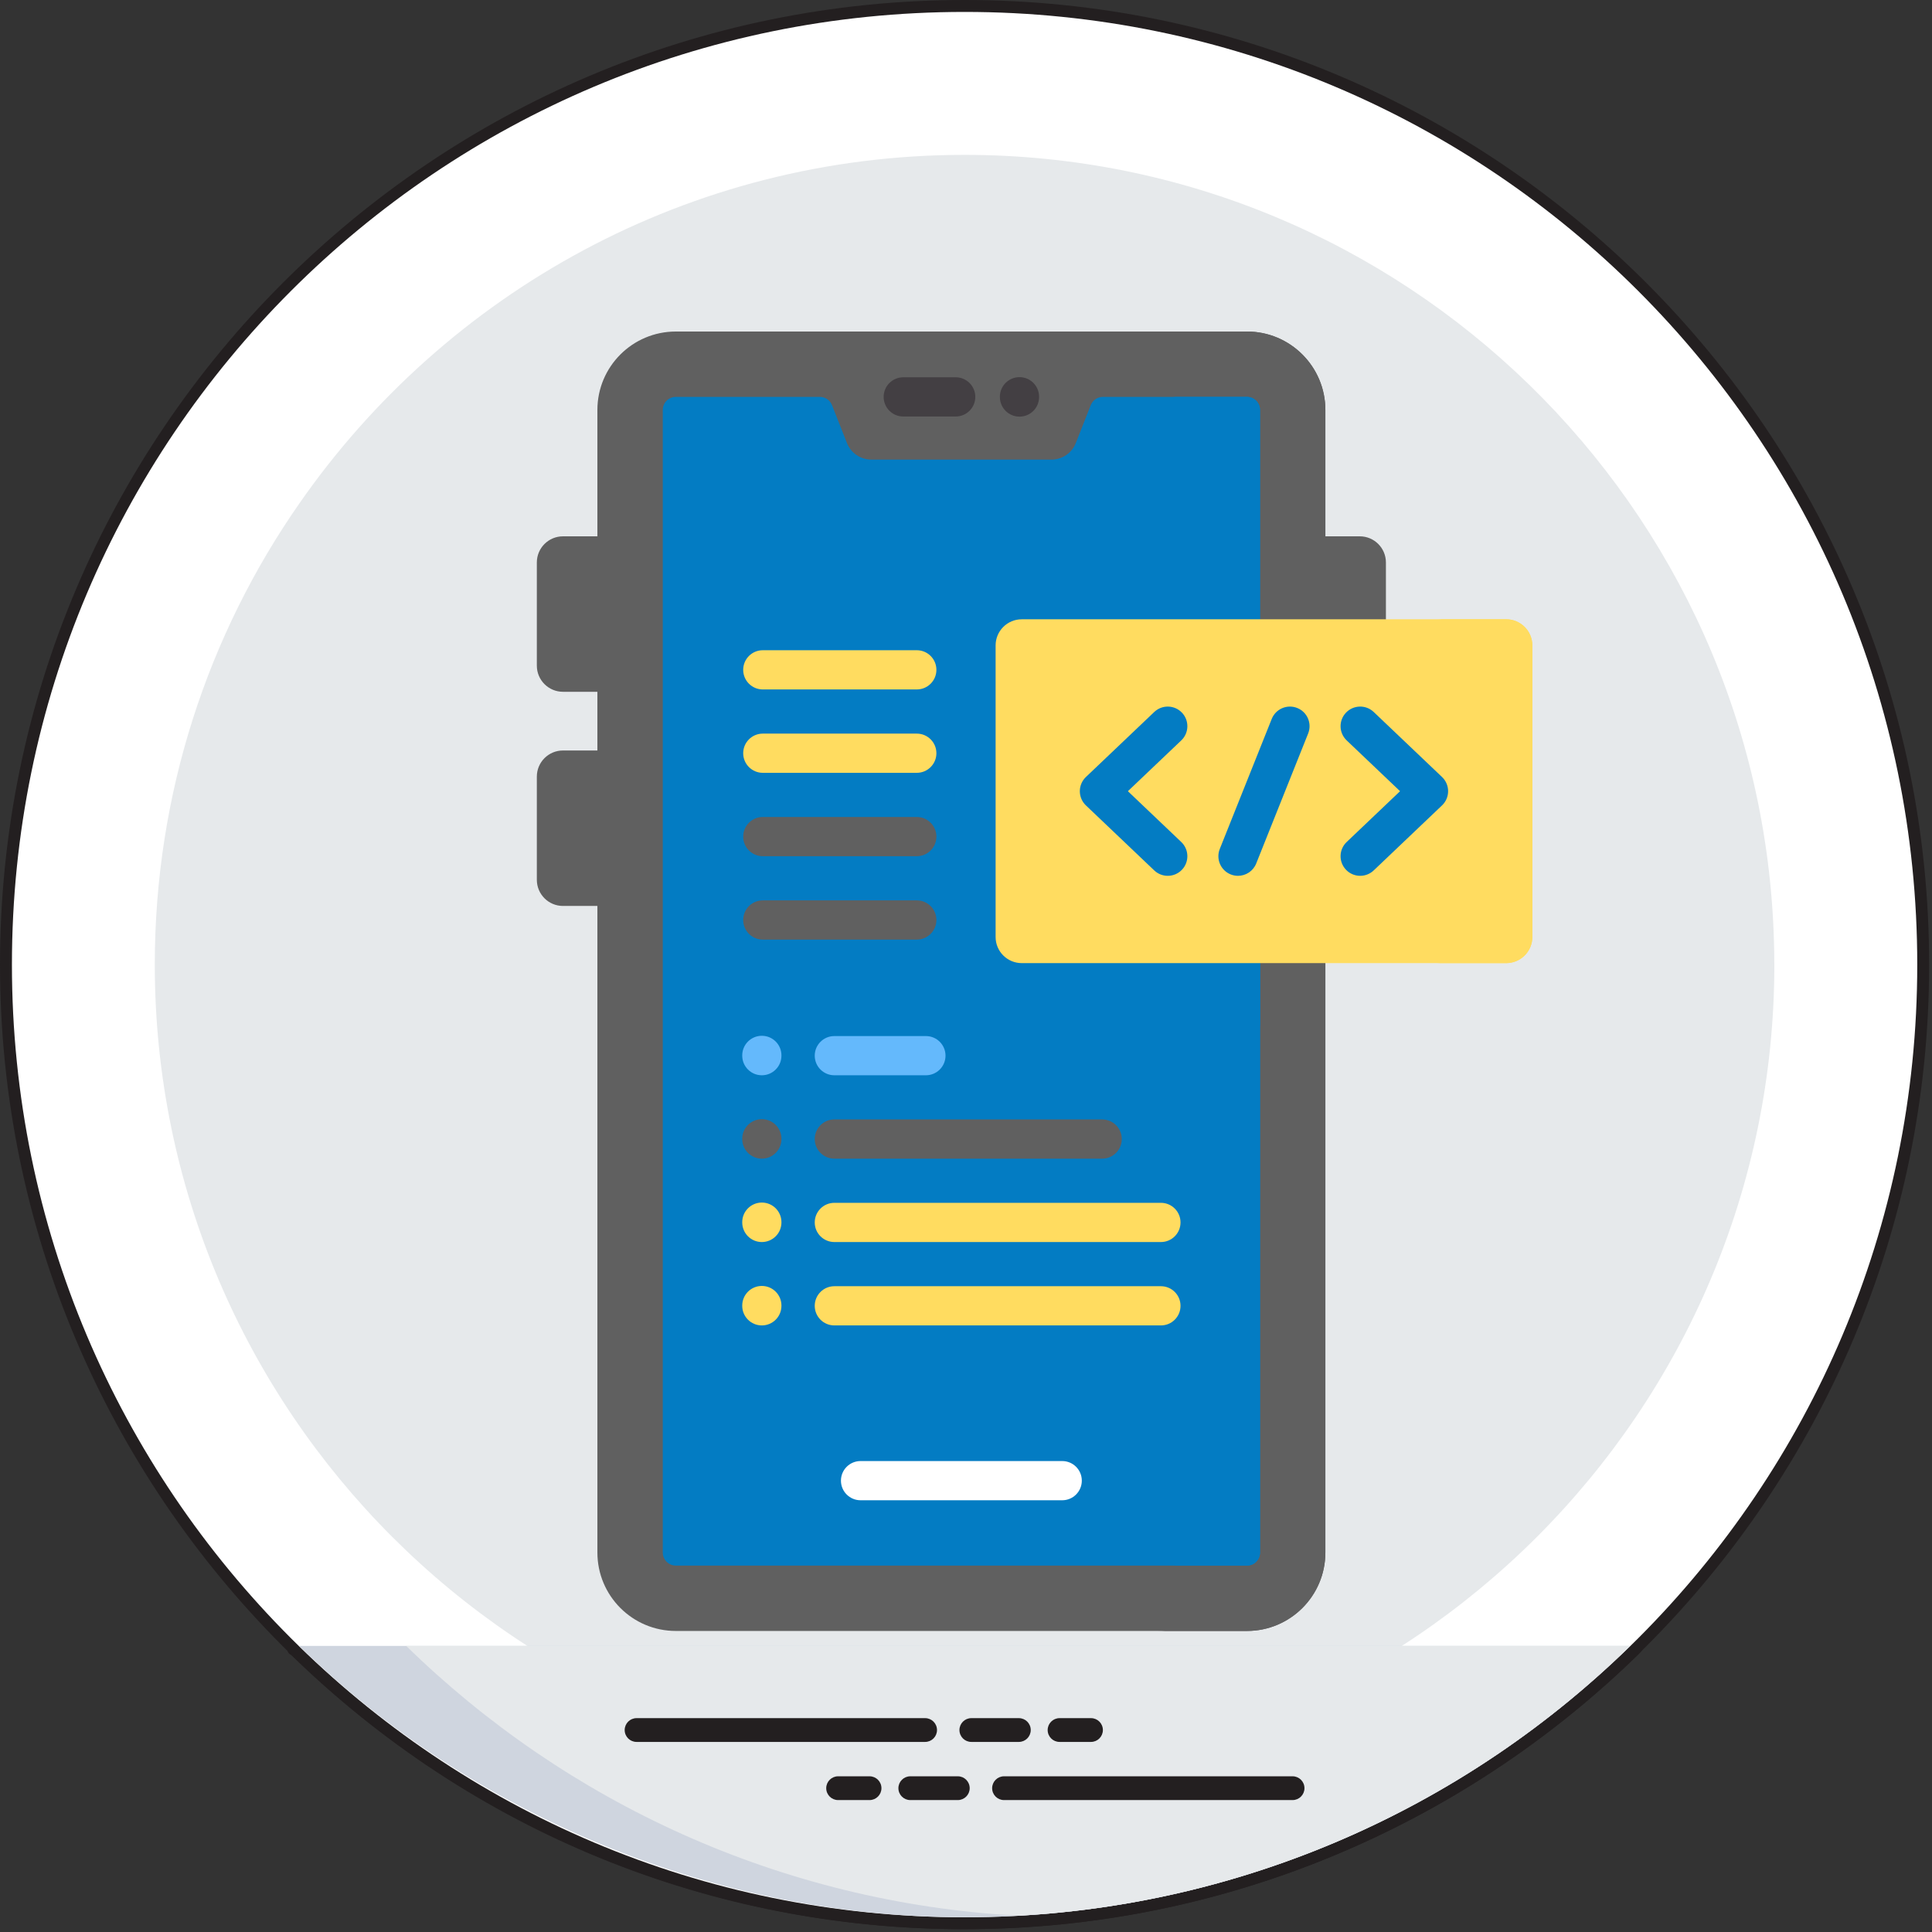
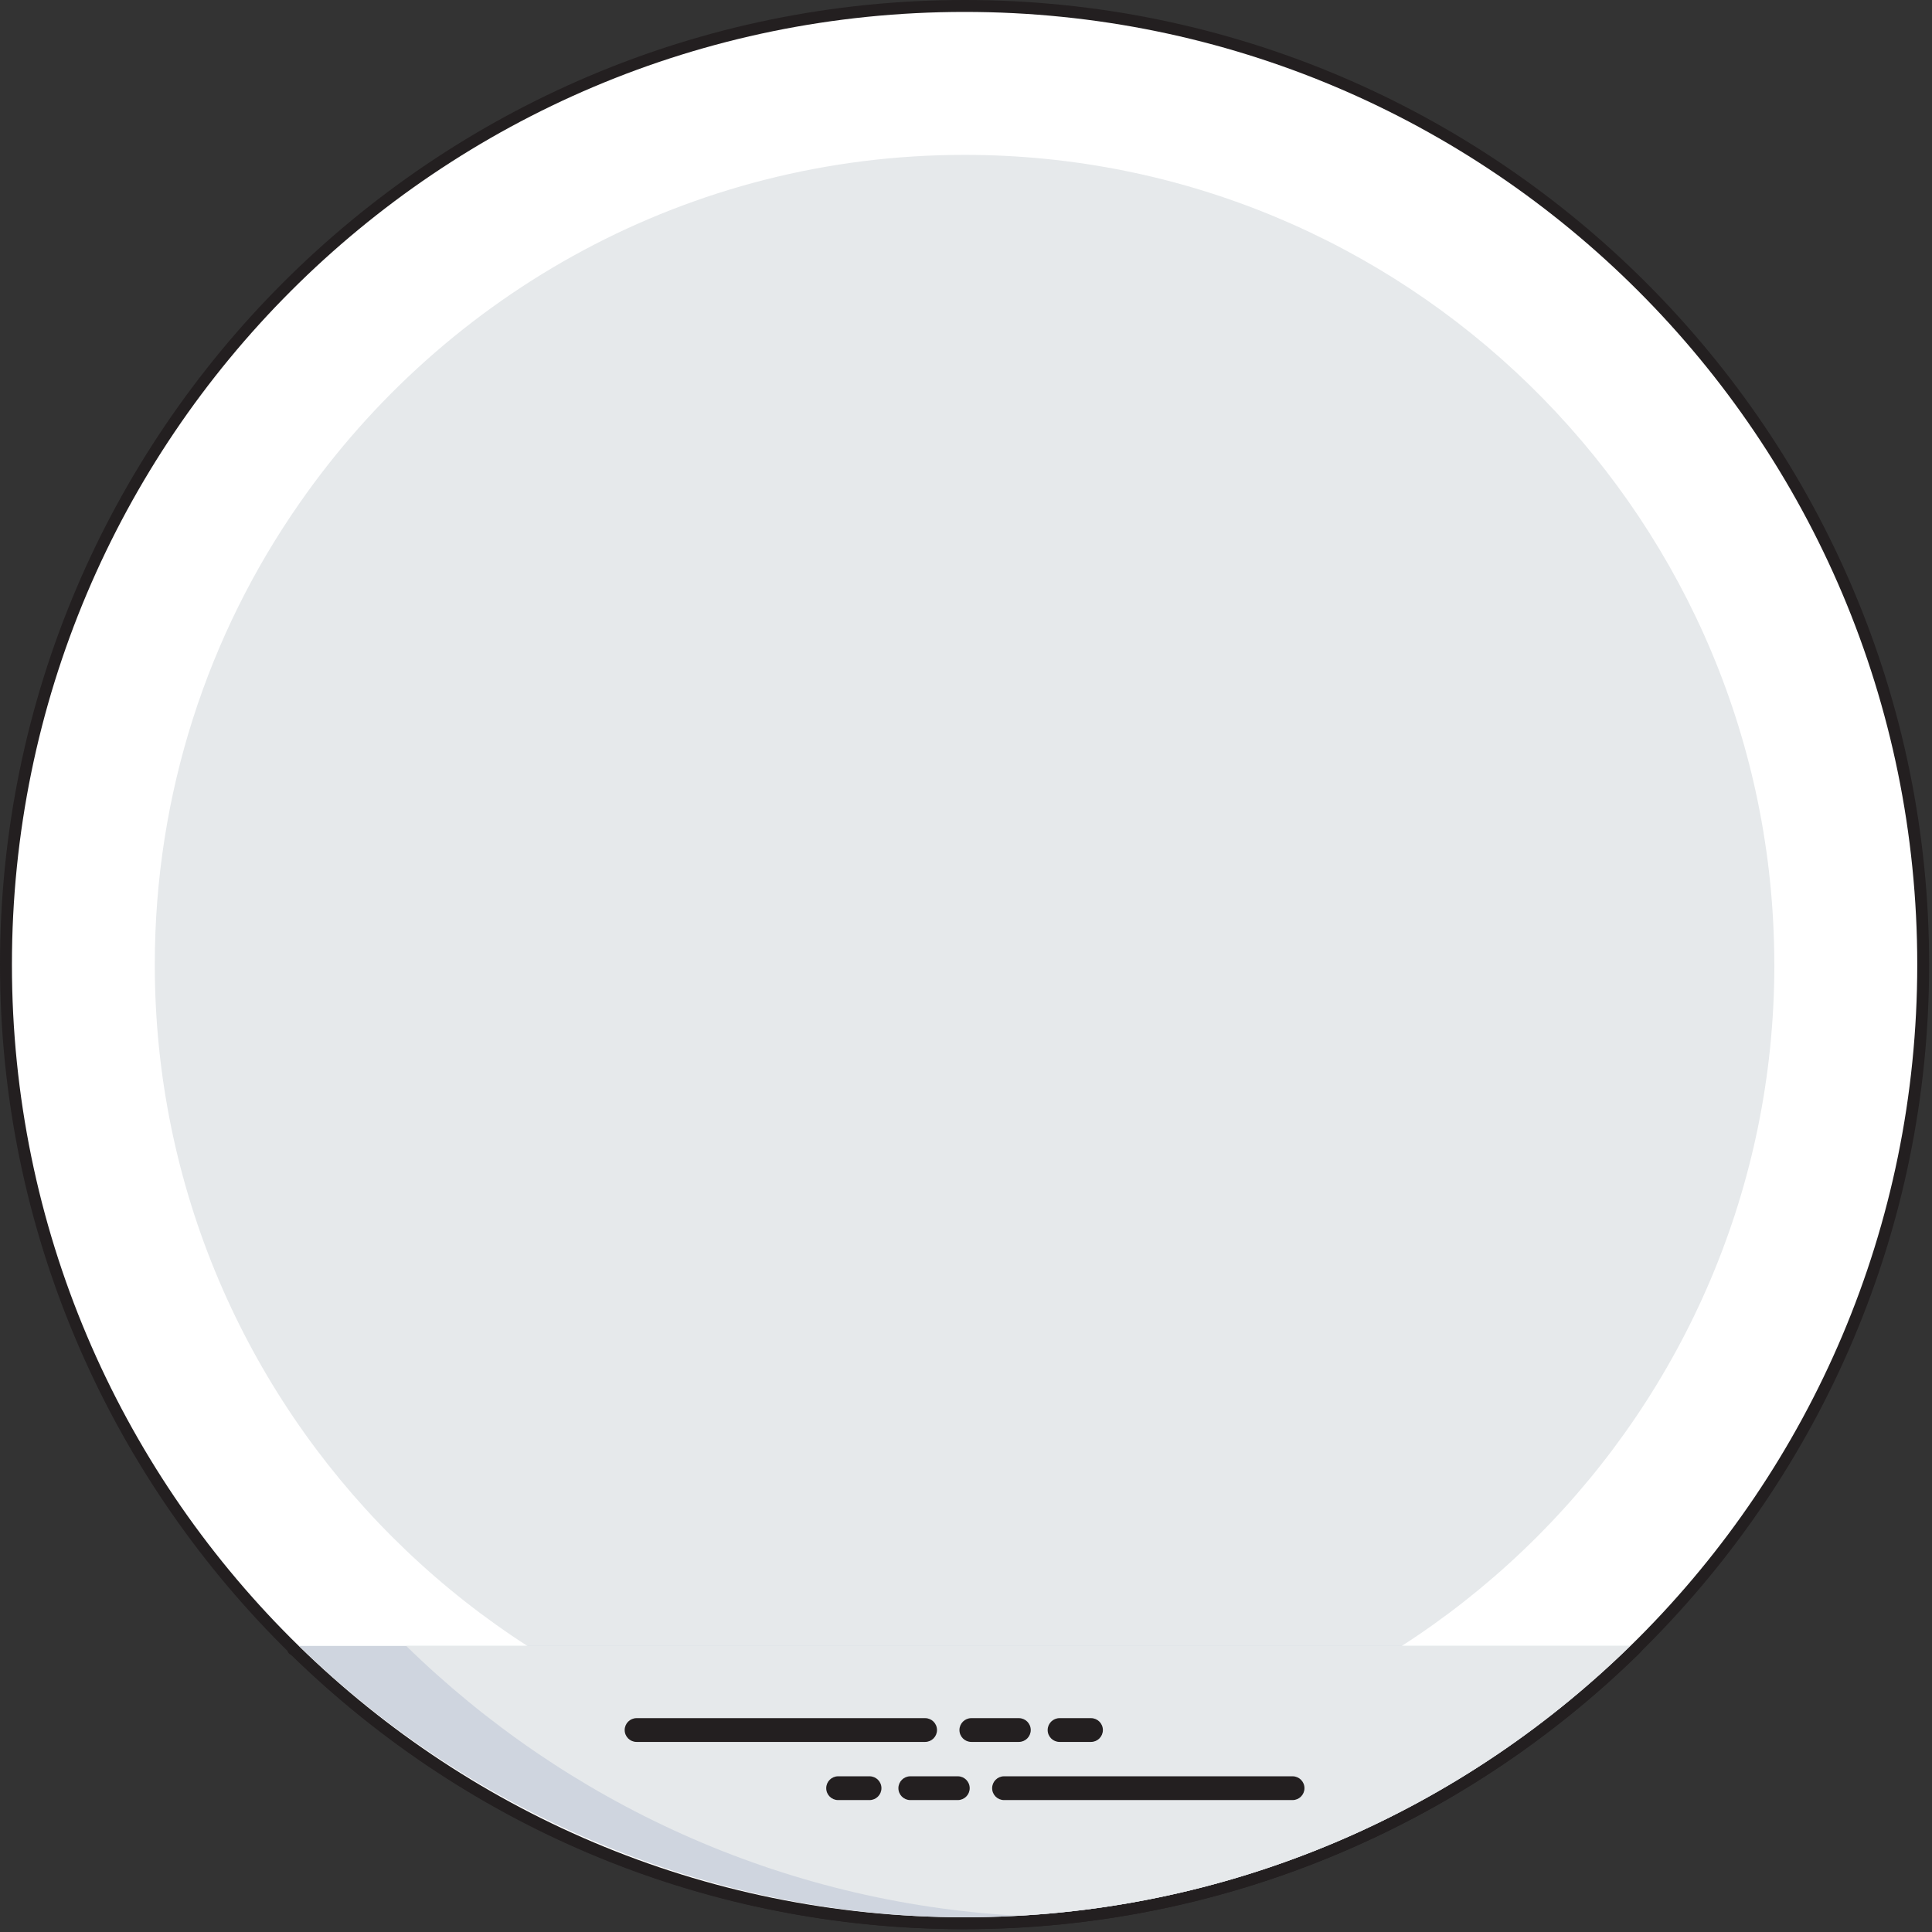
<svg xmlns="http://www.w3.org/2000/svg" width="507" height="507" viewBox="0 0 507 507" fill="none">
  <rect x="0" y="0" width="507" height="507" fill="#333333" stroke="none" />
  <path d="M253.13 503.13C391.201 503.13 503.13 391.201 503.13 253.13C503.13 115.059 391.201 3.13 253.13 3.13C115.059 3.13 3.13 115.059 3.13 253.13C3.13 391.201 115.059 503.13 253.13 503.13Z" fill="white" />
  <path d="M253.12 506.25C113.55 506.25 0 392.7 0 253.13C0 113.56 113.55 0 253.12 0C392.69 0 506.25 113.55 506.25 253.12C506.25 392.69 392.7 506.24 253.12 506.24V506.25ZM253.12 6.25C117 6.25 6.25 117 6.25 253.13C6.25 389.26 117 500 253.13 500C389.26 500 500.01 389.25 500.01 253.13C500.01 117.01 389.25 6.25 253.12 6.25Z" fill="#231F20" />
  <path d="M465.63 253.14C465.63 370.3 370.29 465.64 253.13 465.64C135.97 465.64 40.62 370.3 40.62 253.14C40.62 208.2 54.62 166.45 78.56 132.11C116.97 76.86 180.87 40.64 253.12 40.64C368.28 40.64 462.37 132.73 465.53 247.17C465.59 249.14 465.62 251.14 465.62 253.14H465.63Z" fill="#E6E9EB" />
  <path d="M427.78 431.92C381.34 477.28 319.23 503.14 253.12 503.14C187.01 503.14 123.53 475.95 78.46 431.92H427.78Z" fill="#CFD5DF" />
  <path d="M427.78 431.92C385.72 473 329.4 499.32 267.12 502.73C204.78 499.26 148.5 472.89 106.59 431.92H427.78Z" fill="#E6E9EB" />
  <path d="M253.11 506.27C186.66 506.27 123.86 480.66 76.27 434.16C74.27 432.2 75.66 428.8 78.45 428.8C422.75 428.8 437.9 426.36 429.95 434.16C383.47 479.56 320.36 506.27 253.11 506.27ZM86.3 435.05C131.98 477.01 190.91 500.02 253.11 500.02C315.31 500.02 375.26 476 419.92 435.05H86.3Z" fill="#231F20" />
  <path d="M242.77 457.12H167.05C165.32 457.12 163.93 455.72 163.93 454C163.93 452.28 165.33 450.88 167.05 450.88H242.77C244.5 450.88 245.89 452.28 245.89 454C245.89 455.72 244.49 457.12 242.77 457.12Z" fill="#231F20" />
  <path d="M267.37 457.12H254.9C253.17 457.12 251.78 455.72 251.78 454C251.78 452.28 253.18 450.88 254.9 450.88H267.37C269.1 450.88 270.49 452.28 270.49 454C270.49 455.72 269.09 457.12 267.37 457.12Z" fill="#231F20" />
  <path d="M286.3 457.12H278.05C276.32 457.12 274.93 455.72 274.93 454C274.93 452.28 276.33 450.88 278.05 450.88H286.3C288.03 450.88 289.42 452.28 289.42 454C289.42 455.72 288.02 457.12 286.3 457.12Z" fill="#231F20" />
  <path d="M339.2 472.38H263.48C261.75 472.38 260.36 470.98 260.36 469.26C260.36 467.54 261.76 466.14 263.48 466.14H339.2C340.93 466.14 342.32 467.54 342.32 469.26C342.32 470.98 340.92 472.38 339.2 472.38Z" fill="#231F20" />
  <path d="M251.35 472.38H238.88C237.15 472.38 235.76 470.98 235.76 469.26C235.76 467.54 237.16 466.14 238.88 466.14H251.35C253.08 466.14 254.47 467.54 254.47 469.26C254.47 470.98 253.07 472.38 251.35 472.38Z" fill="#231F20" />
  <path d="M228.19 472.38H219.94C218.21 472.38 216.82 470.98 216.82 469.26C216.82 467.54 218.22 466.14 219.94 466.14H228.19C229.92 466.14 231.31 467.54 231.31 469.26C231.31 470.98 229.91 472.38 228.19 472.38Z" fill="#231F20" />
  <path d="M222.08 144.66V240.97L270.24 192.81L222.08 144.66Z" fill="#FFD15D" />
  <path d="M222.08 244.1C221.68 244.1 221.27 244.02 220.88 243.86C219.71 243.38 218.95 242.24 218.95 240.97V144.65C218.95 143.39 219.71 142.25 220.88 141.76C222.05 141.28 223.39 141.54 224.29 142.44L272.45 190.6C273.67 191.82 273.67 193.8 272.45 195.02L224.29 243.18C223.69 243.78 222.89 244.1 222.08 244.1ZM225.2 152.2V233.43L265.81 192.82L225.2 152.21V152.2Z" fill="#231F20" />
  <path d="M222.08 240.97H318.39L270.24 192.81L222.08 240.97Z" fill="#8BD6F7" />
  <path d="M229.63 237.85H310.86L270.24 197.24L229.63 237.85Z" fill="#231F20" />
  <path d="M360.86 74.37H179.61V86.95H360.86V74.37Z" fill="#E6E9EB" />
  <path d="M205.28 100.78C198.79 100.78 193.54 106.04 193.54 112.52C193.54 119 198.8 124.26 205.28 124.26C211.76 124.26 217.02 119 217.02 112.52C217.02 106.04 211.76 100.78 205.28 100.78Z" fill="#324B5E" />
  <path d="M248.58 100.78C242.09 100.78 236.84 106.04 236.84 112.52C236.84 119 242.1 124.26 248.58 124.26C255.06 124.26 260.32 119 260.32 112.52C260.32 106.04 255.06 100.78 248.58 100.78Z" fill="#309886" />
  <path d="M291.89 100.78C285.4 100.78 280.15 106.04 280.15 112.52C280.15 119 285.41 124.26 291.89 124.26C298.37 124.26 303.63 119 303.63 112.52C303.63 106.04 298.37 100.78 291.89 100.78Z" fill="#8BD6F7" />
  <path d="M335.2 100.78C328.71 100.78 323.46 106.04 323.46 112.52C323.46 119 328.72 124.26 335.2 124.26C341.68 124.26 346.94 119 346.94 112.52C346.94 106.04 341.68 100.78 335.2 100.78Z" fill="#FFD15D" />
  <path d="M122.94 431.92V157.68H78.46V431.92H122.94Z" fill="#8BD6F7" />
  <path d="M122.94 157.68H108.47V431.92H122.94V157.68Z" fill="#57C0ED" />
  <path d="M122.94 435.05C75.95 435.05 75.34 436.09 75.34 431.93C75.34 140.56 73.59 154.56 78.46 154.56H122.94C124.67 154.56 126.06 155.96 126.06 157.69V431.93C126.06 433.66 124.66 435.05 122.94 435.05ZM81.59 428.8H119.82V160.8H81.59V428.79V428.8Z" fill="#231F20" />
-   <path d="M93.88 419.17H78.45C74.33 419.17 74.31 412.92 78.45 412.92H93.88C95.61 412.92 97 414.32 97 416.04C97 417.76 95.6 419.16 93.88 419.16V419.17Z" fill="#231F20" />
  <path d="M86.25 400.52C79.87 400.52 75.33 401.36 75.33 397.4C75.33 393.44 79.67 394.28 86.25 394.28C87.98 394.28 89.37 395.68 89.37 397.4C89.37 399.12 87.97 400.52 86.25 400.52Z" fill="#231F20" />
  <path d="M93.88 381.86C78.83 381.86 75.33 382.78 75.33 378.74C75.33 377.01 76.73 375.62 78.45 375.62H93.88C95.61 375.62 97 377.02 97 378.74C97 380.46 95.6 381.86 93.88 381.86Z" fill="#231F20" />
  <path d="M86.25 363.21H78.46C74.34 363.21 74.32 356.96 78.46 356.96H86.25C87.98 356.96 89.37 358.36 89.37 360.08C89.37 361.8 87.97 363.2 86.25 363.2V363.21Z" fill="#231F20" />
  <path d="M93.88 344.56H78.45C74.33 344.56 74.31 338.31 78.45 338.31H93.88C95.61 338.31 97 339.71 97 341.43C97 343.15 95.6 344.55 93.88 344.55V344.56Z" fill="#231F20" />
  <path d="M86.25 325.9H78.46C74.34 325.9 74.32 319.65 78.46 319.65H86.25C87.98 319.65 89.37 321.05 89.37 322.77C89.37 324.49 87.97 325.89 86.25 325.89V325.9Z" fill="#231F20" />
  <path d="M93.88 307.25H78.45C74.33 307.25 74.31 301 78.45 301H93.88C95.61 301 97 302.4 97 304.12C97 305.84 95.6 307.24 93.88 307.24V307.25Z" fill="#231F20" />
  <path d="M86.25 288.6C79.87 288.6 75.33 289.44 75.33 285.48C75.33 281.52 79.67 282.36 86.25 282.36C87.98 282.36 89.37 283.76 89.37 285.48C89.37 287.2 87.97 288.6 86.25 288.6Z" fill="#231F20" />
  <path d="M93.88 269.94H78.45C74.33 269.94 74.31 263.69 78.45 263.69H93.88C95.61 263.69 97 265.09 97 266.81C97 268.53 95.6 269.93 93.88 269.93V269.94Z" fill="#231F20" />
  <path d="M86.25 251.29H78.46C74.34 251.29 74.32 245.04 78.46 245.04H86.25C87.98 245.04 89.37 246.44 89.37 248.16C89.37 249.88 87.97 251.28 86.25 251.28V251.29Z" fill="#231F20" />
  <path d="M93.88 232.64H78.45C74.33 232.64 74.31 226.39 78.45 226.39H93.88C95.61 226.39 97 227.79 97 229.51C97 231.23 95.6 232.63 93.88 232.63V232.64Z" fill="#231F20" />
  <path d="M86.25 213.98H78.46C74.34 213.98 74.32 207.73 78.46 207.73H86.25C87.98 207.73 89.37 209.13 89.37 210.85C89.37 212.57 87.97 213.97 86.25 213.97V213.98Z" fill="#231F20" />
  <path d="M93.88 195.33H78.45C74.33 195.33 74.31 189.08 78.45 189.08H93.88C95.61 189.08 97 190.48 97 192.2C97 193.92 95.6 195.32 93.88 195.32V195.33Z" fill="#231F20" />
-   <path d="M86.25 176.68C79.87 176.68 75.33 177.52 75.33 173.56C75.33 169.6 79.67 170.44 86.25 170.44C87.98 170.44 89.37 171.84 89.37 173.56C89.37 175.28 87.97 176.68 86.25 176.68Z" fill="#231F20" />
+   <path d="M86.25 176.68C79.87 176.68 75.33 177.52 75.33 173.56C75.33 169.6 79.67 170.44 86.25 170.44C87.98 170.44 89.37 171.84 89.37 173.56C89.37 175.28 87.97 176.68 86.25 176.68" fill="#231F20" />
  <path d="M253.13 503.13C391.201 503.13 503.13 391.201 503.13 253.13C503.13 115.059 391.201 3.13 253.13 3.13C115.059 3.13 3.13 115.059 3.13 253.13C3.13 391.201 115.059 503.13 253.13 503.13Z" fill="white" />
  <path d="M465.63 253.14C465.63 370.3 370.29 465.64 253.13 465.64C135.97 465.64 40.62 370.3 40.62 253.14C40.62 208.2 54.62 166.45 78.56 132.11C116.97 76.86 180.87 40.64 253.12 40.64C368.28 40.64 462.37 132.73 465.53 247.17C465.59 249.14 465.62 251.14 465.62 253.14H465.63Z" fill="#E6E9EB" />
  <path d="M427.78 431.92C381.34 477.28 319.23 503.14 253.12 503.14C187.01 503.14 123.53 475.95 78.46 431.92H427.78Z" fill="#CFD5DF" />
  <path d="M427.78 431.92C385.72 473 329.4 499.32 267.12 502.73C204.78 499.26 148.5 472.89 106.59 431.92H427.78Z" fill="#E6E9EB" />
  <path d="M242.77 457.12H167.05C165.32 457.12 163.93 455.72 163.93 454C163.93 452.28 165.33 450.88 167.05 450.88H242.77C244.5 450.88 245.89 452.28 245.89 454C245.89 455.72 244.49 457.12 242.77 457.12Z" fill="#231F20" />
  <path d="M267.37 457.12H254.9C253.17 457.12 251.78 455.72 251.78 454C251.78 452.28 253.18 450.88 254.9 450.88H267.37C269.1 450.88 270.49 452.28 270.49 454C270.49 455.72 269.09 457.12 267.37 457.12Z" fill="#231F20" />
  <path d="M286.3 457.12H278.05C276.32 457.12 274.93 455.72 274.93 454C274.93 452.28 276.33 450.88 278.05 450.88H286.3C288.03 450.88 289.42 452.28 289.42 454C289.42 455.72 288.02 457.12 286.3 457.12Z" fill="#231F20" />
  <path d="M339.2 472.38H263.48C261.75 472.38 260.36 470.98 260.36 469.26C260.36 467.54 261.76 466.14 263.48 466.14H339.2C340.93 466.14 342.32 467.54 342.32 469.26C342.32 470.98 340.92 472.38 339.2 472.38Z" fill="#231F20" />
  <path d="M251.35 472.38H238.88C237.15 472.38 235.76 470.98 235.76 469.26C235.76 467.54 237.16 466.14 238.88 466.14H251.35C253.08 466.14 254.47 467.54 254.47 469.26C254.47 470.98 253.07 472.38 251.35 472.38Z" fill="#231F20" />
  <path d="M228.19 472.38H219.94C218.21 472.38 216.82 470.98 216.82 469.26C216.82 467.54 218.22 466.14 219.94 466.14H228.19C229.92 466.14 231.31 467.54 231.31 469.26C231.31 470.98 229.91 472.38 228.19 472.38Z" fill="#231F20" />
  <path d="M360.86 74.37H179.61V86.95H360.86V74.37Z" fill="#E6E9EB" />
  <g clip-path="url(#clip0_77_2480)">
    <path d="M356.835 237.742H342.293V140.743H356.835C360.624 140.743 363.696 143.815 363.696 147.605V230.881C363.696 234.67 360.624 237.742 356.835 237.742Z" fill="#606060" />
    <path d="M147.74 181.542H162.281V140.743H147.74C143.95 140.743 140.878 143.815 140.878 147.605V174.681C140.878 178.47 143.951 181.542 147.74 181.542Z" fill="#606060" />
    <path d="M147.74 237.742H162.281V196.944H147.74C143.95 196.944 140.878 200.016 140.878 203.805V230.881C140.878 234.67 143.951 237.742 147.74 237.742Z" fill="#606060" />
    <path d="M327.226 428H177.353C165.985 428 156.77 418.784 156.77 407.417V107.583C156.769 96.216 165.985 87 177.353 87H327.226C338.594 87 347.809 96.216 347.809 107.583V407.416C347.809 418.784 338.594 428 327.226 428Z" fill="#606060" />
    <path d="M347.808 107.583V407.416C347.808 418.785 338.594 427.999 327.225 427.999H303.849C315.218 427.999 324.432 418.785 324.432 407.416V107.583C324.432 96.214 315.218 87 303.849 87H327.225C338.594 87 347.808 96.214 347.808 107.583Z" fill="#606060" />
    <path d="M330.656 107.583V407.416C330.656 409.31 329.118 410.847 327.225 410.847H177.357C175.463 410.847 173.926 409.31 173.926 407.416V107.583C173.926 105.69 175.463 104.153 177.357 104.153H215.148C216.554 104.153 217.824 105.01 218.338 106.32L222.263 116.269C223.299 118.89 225.831 120.612 228.644 120.612H275.931C278.744 120.612 281.276 118.89 282.312 116.269L286.237 106.32C286.752 105.01 288.021 104.153 289.427 104.153H327.226C329.118 104.153 330.656 105.69 330.656 107.583Z" fill="#037CC3" />
    <path d="M330.656 178.912V269.143H268.13C264.342 269.143 261.269 266.07 261.269 262.282V185.773C261.269 181.986 264.342 178.912 268.13 178.912H330.656Z" fill="#037CC3" />
    <path d="M330.656 107.583V407.416C330.656 409.31 329.118 410.847 327.225 410.847H307.623C309.516 410.847 311.053 409.31 311.053 407.416V107.583C311.053 105.69 309.516 104.153 307.623 104.153H327.225C329.118 104.153 330.656 105.69 330.656 107.583Z" fill="#037CC3" />
    <path d="M250.795 109.299H237.036C234.193 109.299 231.89 106.995 231.89 104.153C231.89 101.311 234.194 99.008 237.036 99.008H250.795C253.637 99.008 255.941 101.311 255.941 104.153C255.941 106.995 253.637 109.299 250.795 109.299Z" fill="#433F43" />
    <path d="M267.538 109.334C264.695 109.334 262.392 107.03 262.392 104.189V104.117C262.392 101.275 264.696 98.972 267.538 98.972C270.38 98.972 272.684 101.275 272.684 104.117V104.189C272.684 107.03 270.38 109.334 267.538 109.334Z" fill="#433F43" />
    <path d="M278.746 393.703H225.828C222.985 393.703 220.682 391.399 220.682 388.557C220.682 385.715 222.986 383.412 225.828 383.412H278.746C281.589 383.412 283.892 385.715 283.892 388.557C283.893 391.399 281.589 393.703 278.746 393.703Z" fill="white" />
    <path d="M395.259 252.745H268.13C264.34 252.745 261.269 249.673 261.269 245.883V169.376C261.269 165.587 264.34 162.515 268.13 162.515H395.259C399.049 162.515 402.12 165.587 402.12 169.376V245.883C402.12 249.672 399.048 252.745 395.259 252.745Z" fill="#FFDC60" />
    <path d="M402.122 169.375V245.884C402.122 249.672 399.048 252.745 395.26 252.745H377.023C380.811 252.745 383.885 249.672 383.885 245.884V169.375C383.885 165.588 380.811 162.514 377.023 162.514H395.26C399.047 162.514 402.122 165.588 402.122 169.375Z" fill="#FFDC60" />
    <path d="M306.445 229.835C305.17 229.835 303.894 229.365 302.898 228.417L284.97 211.357C283.949 210.386 283.372 209.039 283.372 207.629C283.372 206.22 283.949 204.873 284.97 203.902L302.898 186.842C304.957 184.884 308.213 184.964 310.174 187.023C312.133 189.082 312.052 192.338 309.992 194.298L295.983 207.629L309.992 220.962C312.052 222.921 312.132 226.178 310.174 228.237C309.161 229.3 307.804 229.835 306.445 229.835Z" fill="#037CC3" />
    <path d="M356.944 229.835C355.585 229.835 354.228 229.3 353.216 228.237C351.257 226.178 351.337 222.921 353.397 220.961L367.406 207.629L353.397 194.297C351.337 192.338 351.257 189.081 353.216 187.022C355.176 184.963 358.433 184.882 360.491 186.841L378.418 203.901C379.439 204.872 380.017 206.219 380.017 207.628C380.017 209.038 379.439 210.385 378.418 211.356L360.491 228.416C359.495 229.365 358.219 229.835 356.944 229.835Z" fill="#037CC3" />
    <path d="M324.876 229.836C324.24 229.836 323.594 229.718 322.968 229.468C320.33 228.414 319.045 225.419 320.099 222.78L333.732 188.661C334.787 186.021 337.782 184.738 340.42 185.791C343.059 186.846 344.343 189.84 343.289 192.48L329.656 226.599C328.852 228.612 326.919 229.836 324.876 229.836Z" fill="#037CC3" />
    <path d="M199.923 282.176C197.081 282.176 194.778 279.872 194.778 277.03V276.959C194.778 274.117 197.081 271.813 199.923 271.813C202.765 271.813 205.069 274.117 205.069 276.959V277.03C205.07 279.872 202.766 282.176 199.923 282.176Z" fill="#64B9FC" />
-     <path d="M242.978 282.176H218.951C216.108 282.176 213.805 279.872 213.805 277.03C213.805 274.188 216.109 271.885 218.951 271.885H242.978C245.82 271.885 248.124 274.188 248.124 277.03C248.124 279.872 245.82 282.176 242.978 282.176Z" fill="#64B9FC" />
    <path d="M199.923 304.058C197.081 304.058 194.778 301.754 194.778 298.912V298.841C194.778 295.999 197.081 293.695 199.923 293.695C202.765 293.695 205.069 295.999 205.069 298.841V298.912C205.07 301.754 202.766 304.058 199.923 304.058Z" fill="#606060" />
    <path d="M289.233 304.058H218.951C216.108 304.058 213.805 301.754 213.805 298.912C213.805 296.07 216.109 293.766 218.951 293.766H289.233C292.076 293.766 294.379 296.07 294.379 298.912C294.379 301.754 292.075 304.058 289.233 304.058Z" fill="#606060" />
    <path d="M199.923 325.94C197.081 325.94 194.778 323.637 194.778 320.795V320.724C194.778 317.882 197.081 315.578 199.923 315.578C202.765 315.578 205.069 317.882 205.069 320.724V320.795C205.07 323.636 202.766 325.94 199.923 325.94Z" fill="#FFDC60" />
    <path d="M304.652 325.94H218.951C216.108 325.94 213.805 323.637 213.805 320.795C213.805 317.953 216.109 315.649 218.951 315.649H304.652C307.494 315.649 309.797 317.953 309.797 320.795C309.797 323.636 307.494 325.94 304.652 325.94Z" fill="#FFDC60" />
    <path d="M199.923 347.822C197.081 347.822 194.778 345.519 194.778 342.677V342.605C194.778 339.763 197.081 337.46 199.923 337.46C202.765 337.46 205.069 339.763 205.069 342.605V342.677C205.07 345.518 202.766 347.822 199.923 347.822Z" fill="#FFDC60" />
    <path d="M304.652 347.822H218.951C216.108 347.822 213.805 345.519 213.805 342.677C213.805 339.835 216.109 337.531 218.951 337.531H304.652C307.494 337.531 309.797 339.835 309.797 342.677C309.797 345.518 307.494 347.822 304.652 347.822Z" fill="#FFDC60" />
    <path d="M240.588 246.572H200.176C197.334 246.572 195.031 244.268 195.031 241.426C195.031 238.585 197.335 236.281 200.176 236.281H240.588C243.43 236.281 245.733 238.585 245.733 241.426C245.733 244.268 243.43 246.572 240.588 246.572Z" fill="#606060" />
    <path d="M240.588 224.689H200.176C197.334 224.689 195.031 222.386 195.031 219.544C195.031 216.702 197.335 214.398 200.176 214.398H240.588C243.43 214.398 245.733 216.702 245.733 219.544C245.733 222.386 243.43 224.689 240.588 224.689Z" fill="#606060" />
    <path d="M240.588 202.807H200.176C197.334 202.807 195.031 200.504 195.031 197.662C195.031 194.82 197.335 192.516 200.176 192.516H240.588C243.43 192.516 245.733 194.82 245.733 197.662C245.734 200.504 243.43 202.807 240.588 202.807Z" fill="#FFDC60" />
    <path d="M240.588 180.926H200.176C197.334 180.926 195.031 178.622 195.031 175.78C195.031 172.938 197.335 170.634 200.176 170.634H240.588C243.43 170.634 245.733 172.938 245.733 175.78C245.734 178.622 243.43 180.926 240.588 180.926Z" fill="#FFDC60" />
  </g>
  <defs>
    <clipPath id="clip0_77_2480">
-       <rect width="341" height="341" fill="white" transform="translate(101 87)" />
-     </clipPath>
+       </clipPath>
  </defs>
</svg>